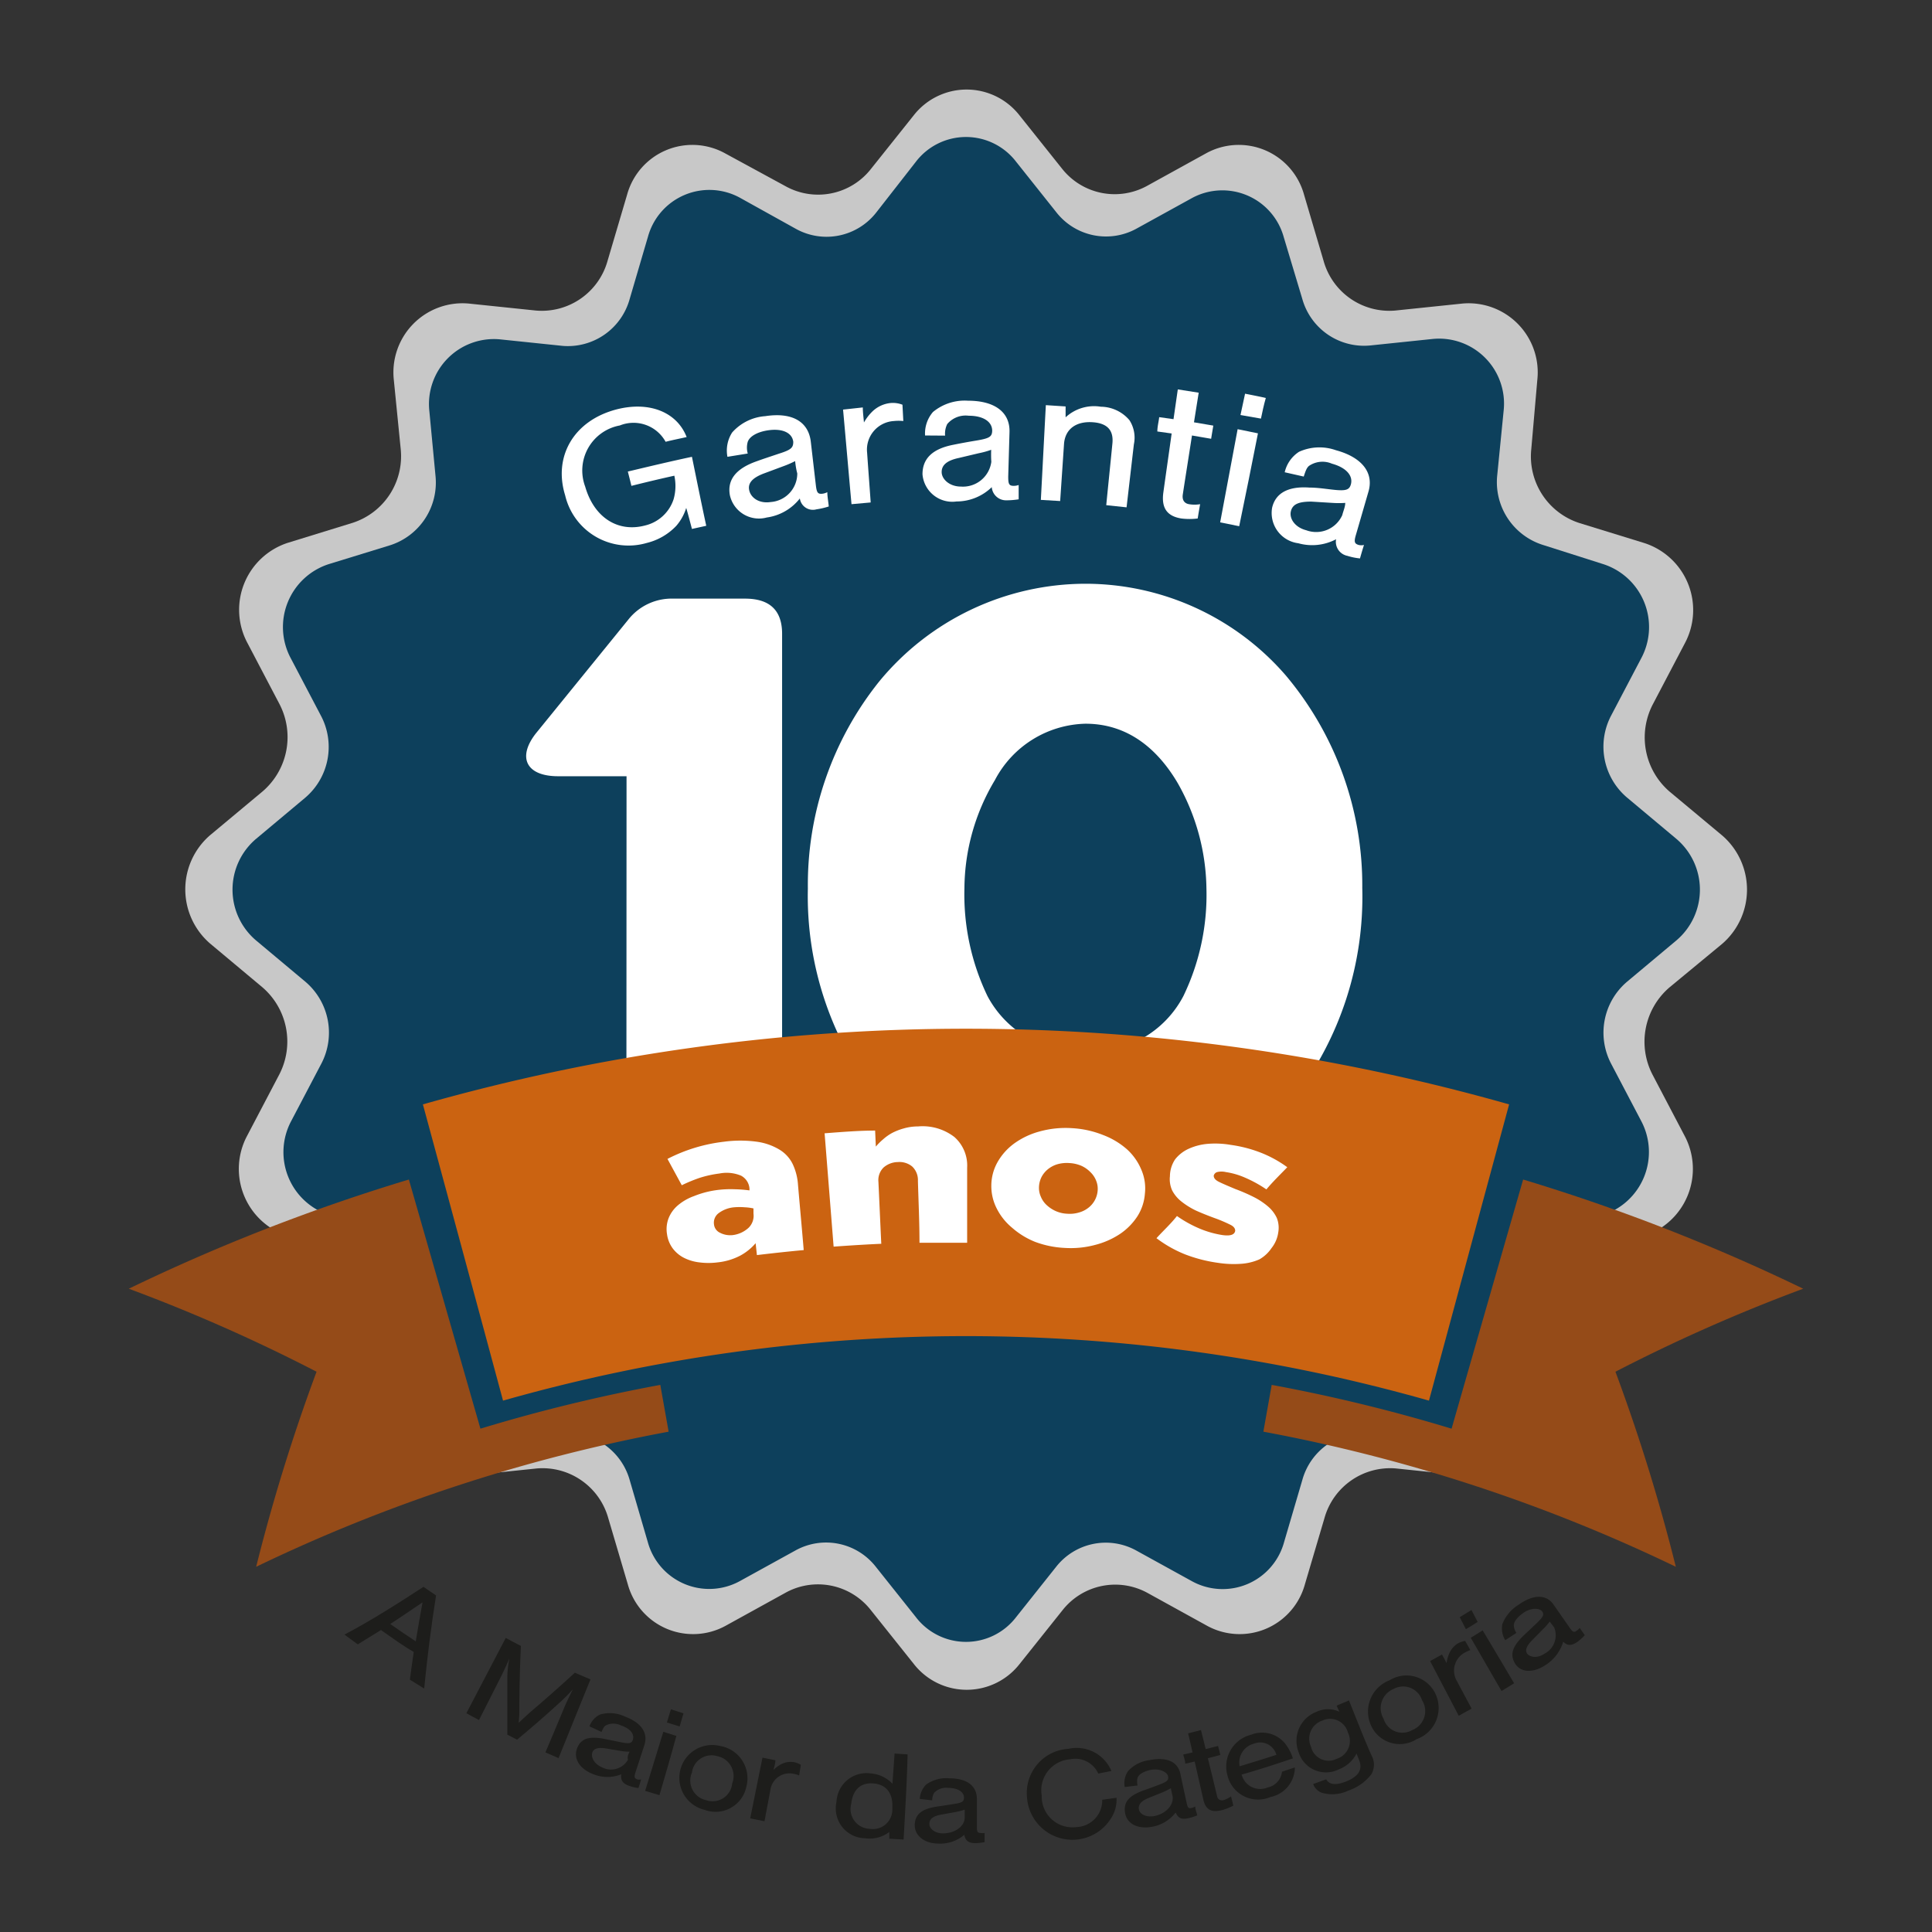
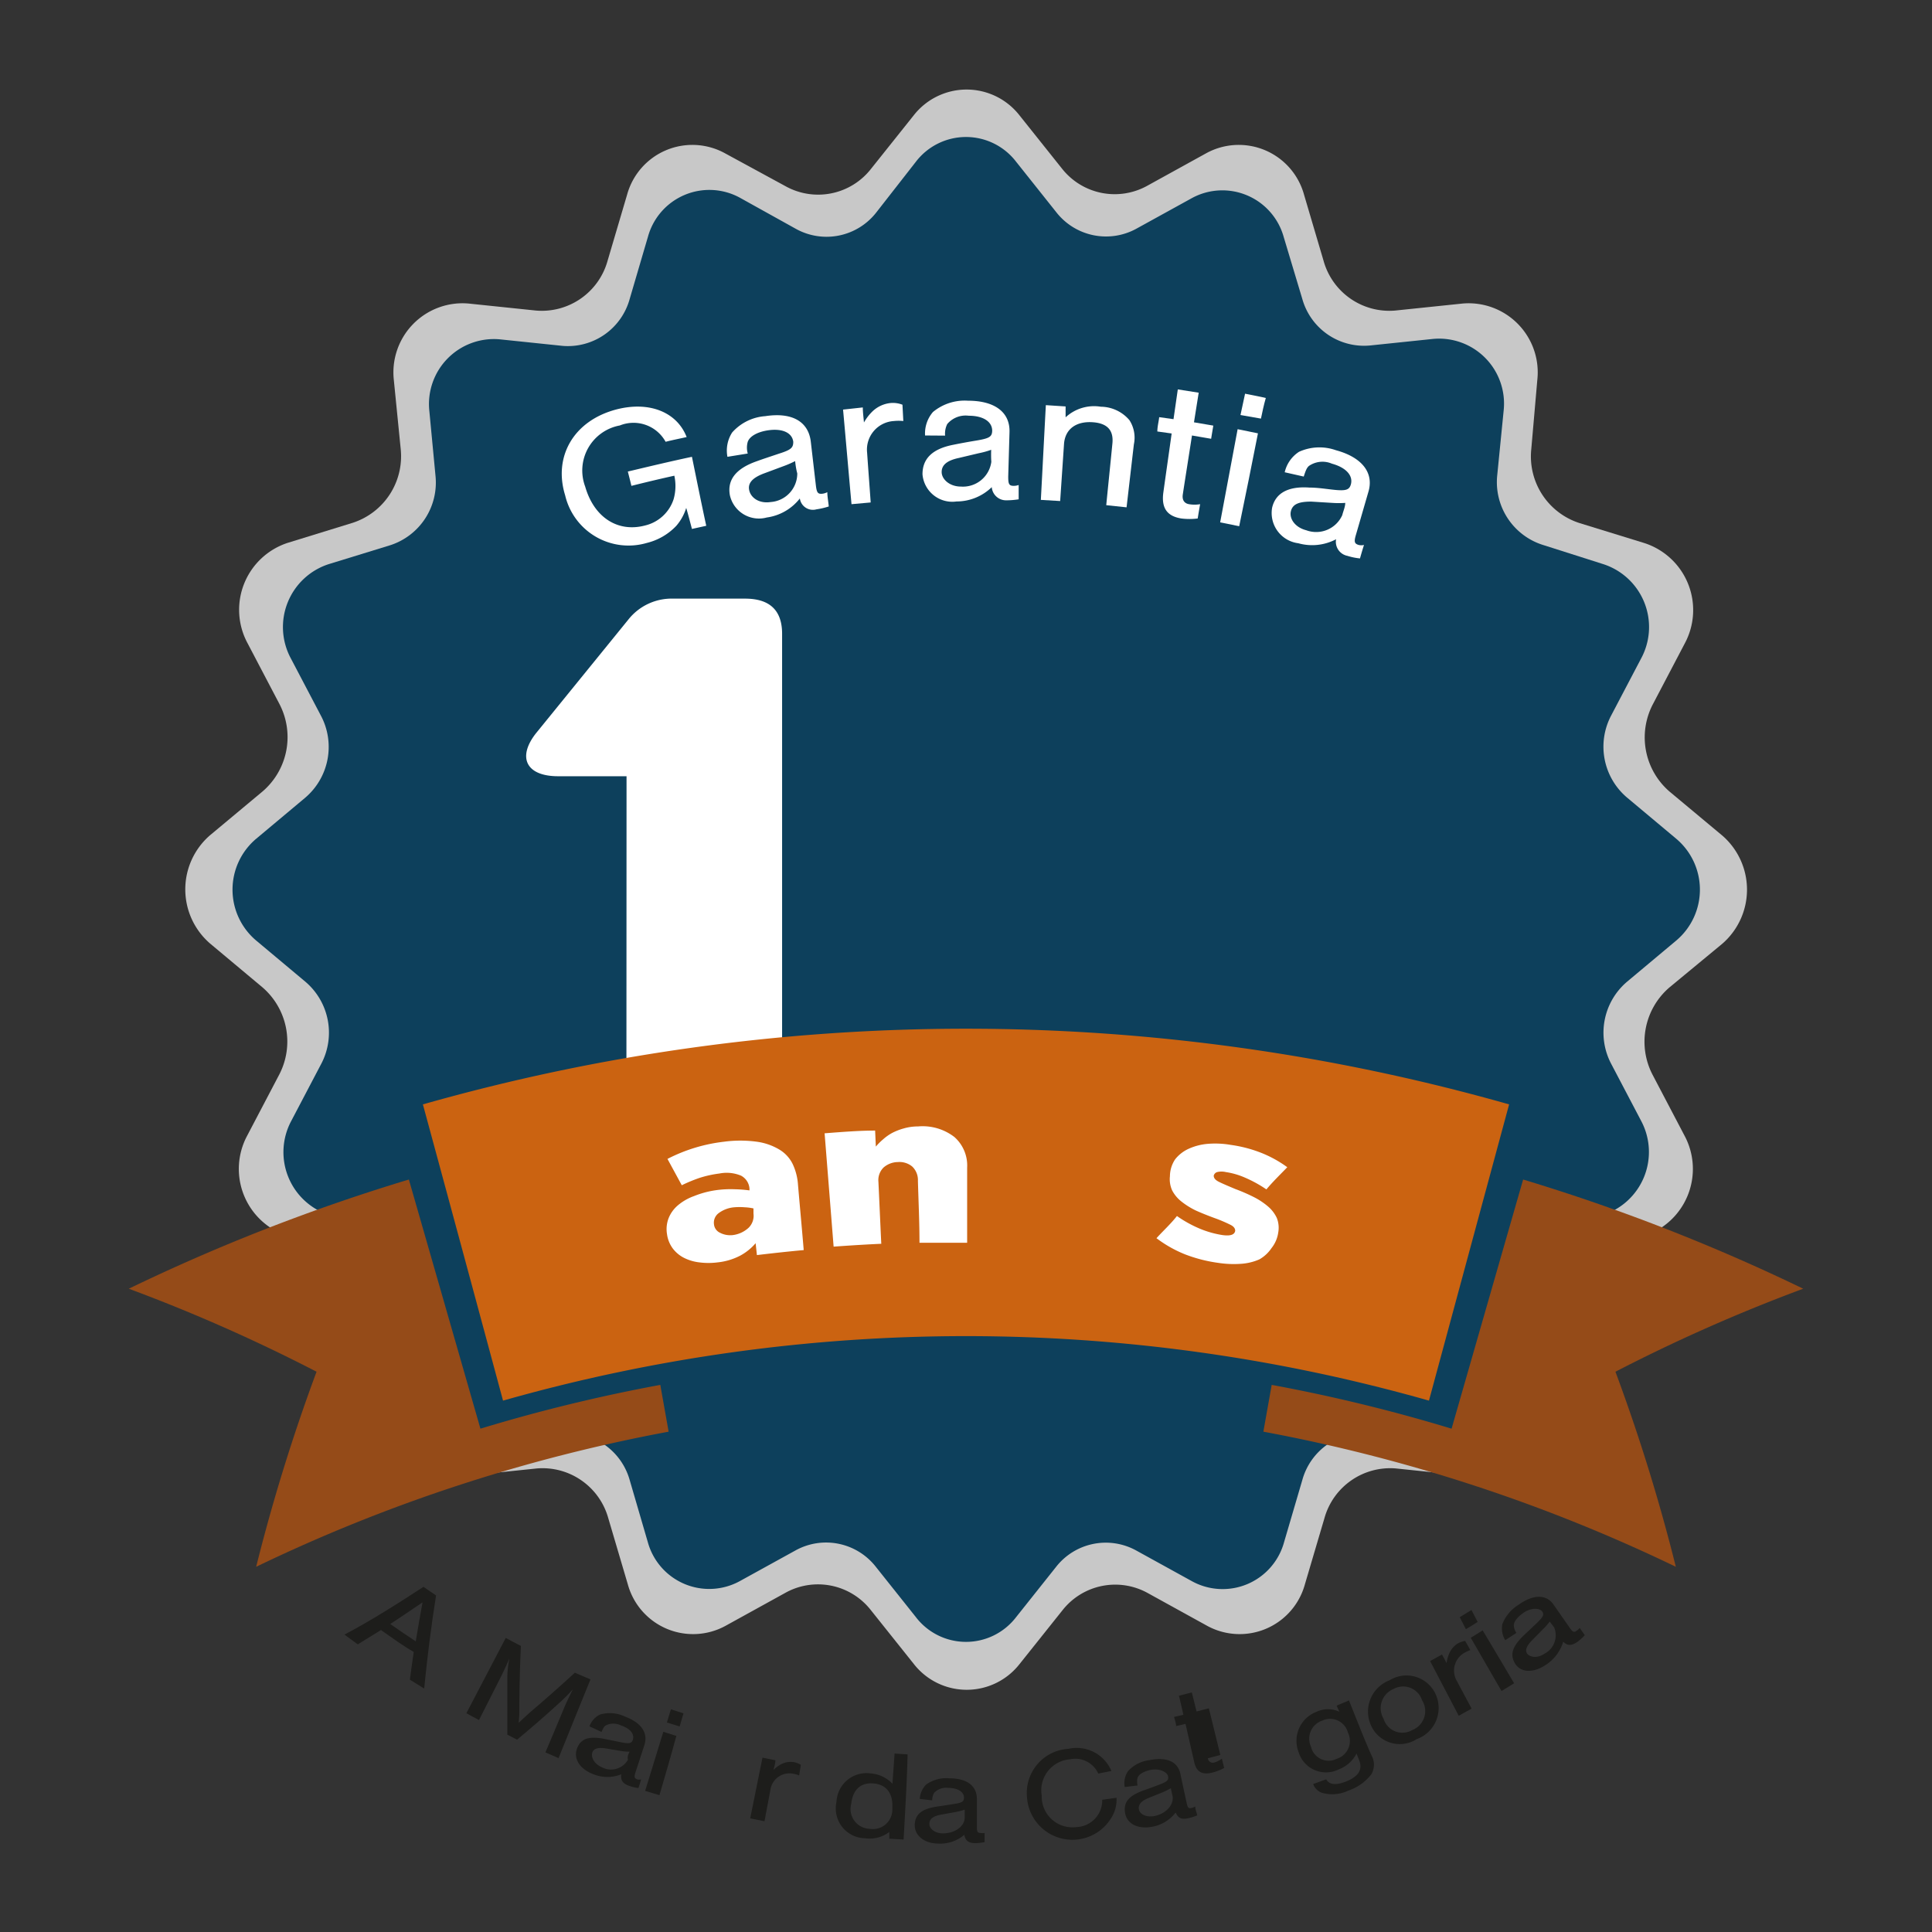
<svg xmlns="http://www.w3.org/2000/svg" id="Layer_1" data-name="Layer 1" viewBox="0 0 135 135">
  <rect x="0" y="0" width="135" height="135" fill="#333333" stroke="none" />
  <defs>
    <style>.cls-1{fill:#c8c8c8;}.cls-2{fill:#1d1d1b;}.cls-3{fill:#0d405c;}.cls-4{fill:#fff;}.cls-5{fill:#954b18;}.cls-6{fill:#cb6311;}</style>
  </defs>
  <path class="cls-1" d="M71.19,8l3,3.76A4.69,4.69,0,0,0,80.13,13l4.17-2.3a4.73,4.73,0,0,1,6.82,2.9l1.37,4.64a4.77,4.77,0,0,0,5,3.46l4.71-.49a4.83,4.83,0,0,1,5.22,5.35L107,31.38a4.89,4.89,0,0,0,3.37,5.17l4.54,1.4a4.92,4.92,0,0,1,2.82,7l-2.24,4.27a5,5,0,0,0,1.18,6.1l3.67,3.06a5,5,0,0,1,0,7.57L116.65,69a5,5,0,0,0-1.18,6.09l2.24,4.27a4.92,4.92,0,0,1-2.82,7l-4.54,1.4A4.89,4.89,0,0,0,107,92.93l.48,4.82a4.82,4.82,0,0,1-5.22,5.35l-4.71-.49a4.77,4.77,0,0,0-5,3.46l-1.37,4.64a4.73,4.73,0,0,1-6.82,2.9l-4.17-2.3a4.69,4.69,0,0,0-5.95,1.21l-3,3.76a4.69,4.69,0,0,1-7.38,0l-3-3.76a4.69,4.69,0,0,0-6-1.21l-4.17,2.3a4.73,4.73,0,0,1-6.82-2.9l-1.37-4.64a4.77,4.77,0,0,0-5-3.46l-4.71.49a4.82,4.82,0,0,1-5.22-5.35L28,92.93a4.89,4.89,0,0,0-3.37-5.17l-4.54-1.4a4.92,4.92,0,0,1-2.82-7l2.24-4.27A5,5,0,0,0,18.35,69l-3.67-3.07a5,5,0,0,1,0-7.57l3.67-3.06a5,5,0,0,0,1.18-6.1l-2.24-4.27a4.92,4.92,0,0,1,2.82-7l4.54-1.4A4.89,4.89,0,0,0,28,31.38l-.48-4.82a4.83,4.83,0,0,1,5.22-5.35l4.71.49a4.77,4.77,0,0,0,5-3.46l1.37-4.64a4.73,4.73,0,0,1,6.82-2.9L54.87,13a4.69,4.69,0,0,0,6-1.21l3-3.76A4.69,4.69,0,0,1,71.19,8Z" />
  <path class="cls-2" d="M26.62,113.9l-1.62,1-.93-.68c1.89-1,3.73-2.17,5.52-3.34.29.21.59.4.88.6q-.51,3.23-.83,6.51l-1-.62c.08-.65.18-1.29.27-1.94C28.15,115,27.38,114.43,26.62,113.9Zm2.9-1.93c-.74.51-1.49,1-2.25,1.51.59.41,1.18.82,1.78,1.21C29.2,113.78,29.36,112.87,29.52,112Z" />
  <path class="cls-2" d="M35.45,121.21c0-1.33,0-2.66,0-4,0-.5.07-.92.14-1.32-.17.41-.38.85-.54,1.18l-1.58,3.12c-.29-.16-.59-.31-.88-.48l2.75-5.26c.35.19.7.38,1.06.56-.07,1.4-.1,2.81-.11,4.22,0,.57,0,.64-.05,1.15l.82-.75c1.06-.9,2.1-1.82,3.11-2.75l1.09.47q-1.12,2.75-2.23,5.5l-.92-.4c.46-1.08.91-2.15,1.36-3.23.16-.37.35-.76.56-1.18a11.43,11.43,0,0,1-1,1c-.94.86-1.91,1.7-2.9,2.52Z" />
  <path class="cls-2" d="M41.19,120.63a1.45,1.45,0,0,1,.75-.83,2.43,2.43,0,0,1,1.69.13c1.16.43,1.67,1.13,1.4,2l-.63,1.93c-.1.32-.07.4.14.48a.65.65,0,0,0,.26,0c-.06.2-.12.4-.19.6a3,3,0,0,1-.64-.15c-.46-.16-.61-.39-.56-.81a2.58,2.58,0,0,1-1.93,0c-1-.37-1.43-1.12-1.15-1.83s.89-.84,1.92-.64l1.13.23c.61.12.75.08.84-.17.13-.4-.19-.79-.82-1a1.19,1.19,0,0,0-1.08,0c-.11.08-.16.16-.29.45ZM44,122.4a3.74,3.74,0,0,1-.62-.05l-1-.17c-.6-.1-.92,0-1,.31s.13.76.68,1a1.36,1.36,0,0,0,1.82-.53C43.83,122.75,43.89,122.58,44,122.4Z" />
  <path class="cls-2" d="M47.49,120.64l-.89-.28c.09-.31.19-.61.28-.92l.88.28Zm-1.41,4.8-1-.3c.42-1.38.85-2.75,1.27-4.13l.91.29C46.89,122.68,46.48,124.06,46.08,125.44Z" />
-   <path class="cls-2" d="M52.15,124.86a2.2,2.2,0,0,1-2.93,1.6A2.28,2.28,0,1,1,50.31,122,2.29,2.29,0,0,1,52.15,124.86Zm-3.8-1a1.4,1.4,0,0,0,1,1.93,1.37,1.37,0,0,0,1.81-1.16,1.42,1.42,0,0,0-1.05-1.92A1.38,1.38,0,0,0,48.35,123.86Z" />
  <path class="cls-2" d="M54.18,123c0,.23-.08.45-.13.67a2.46,2.46,0,0,1,.49-.37,1.45,1.45,0,0,1,.93-.17,1.39,1.39,0,0,1,.49.19l-.12.74a1.71,1.71,0,0,0-.42-.12,1.34,1.34,0,0,0-1.58,1.09l-.42,2.23-1-.2c.29-1.41.57-2.83.86-4.24Z" />
  <path class="cls-2" d="M63.14,128.54l-1-.06,0-.47a2.25,2.25,0,0,1-1.69.44,2.08,2.08,0,0,1-2-2.53,2.1,2.1,0,0,1,2.4-2,2.32,2.32,0,0,1,1.51.72l.15-2.11.91.06C63.37,124.57,63.25,126.55,63.14,128.54Zm-3.66-2.49a1.38,1.38,0,0,0,1.29,1.74,1.36,1.36,0,0,0,1.58-1.44c.07-1-.39-1.65-1.3-1.73S59.59,125.05,59.48,126.05Z" />
  <path class="cls-2" d="M64.27,125.7a1.57,1.57,0,0,1,.44-1,2.43,2.43,0,0,1,1.62-.44c1.22,0,1.91.51,1.93,1.41,0,.67,0,1.35,0,2,0,.34.06.41.28.41a.69.69,0,0,0,.26,0c0,.21,0,.42,0,.64a3.79,3.79,0,0,1-.65.07c-.47,0-.69-.17-.77-.58a2.57,2.57,0,0,1-1.81.61c-1,0-1.69-.58-1.65-1.34s.56-1.1,1.59-1.25l1.12-.17c.6-.09.72-.17.73-.44,0-.42-.43-.68-1.09-.69a1.16,1.16,0,0,0-1,.35,1,1,0,0,0-.13.52Zm3.14.75a4.62,4.62,0,0,1-.6.16l-1,.18c-.59.1-.86.3-.87.64s.36.67.94.68c.84,0,1.53-.49,1.53-1.11Z" />
  <path class="cls-2" d="M76.74,123.93a1.75,1.75,0,0,0-1.95-1,2.18,2.18,0,0,0-2,2.54,2.15,2.15,0,0,0,2.42,2.2,1.87,1.87,0,0,0,1.81-1.91l1-.14a2.44,2.44,0,0,1-.4,1.46,3.18,3.18,0,0,1-5.86-1.52,3.09,3.09,0,0,1,2.9-3.36,2.63,2.63,0,0,1,3,1.55Z" />
  <path class="cls-2" d="M78.59,124.87a1.51,1.51,0,0,1,.23-1.11,2.43,2.43,0,0,1,1.5-.77c1.2-.24,2,.1,2.17,1,.14.66.28,1.32.43,2,.07.33.13.39.35.34a.81.81,0,0,0,.25-.1c0,.2.09.41.14.62a3.77,3.77,0,0,1-.63.2c-.47.1-.71,0-.88-.4a2.65,2.65,0,0,1-1.66,1c-1,.18-1.77-.22-1.88-1s.33-1.19,1.31-1.55c.36-.12.72-.26,1.07-.39.58-.22.68-.32.63-.59s-.55-.57-1.2-.45c-.48.1-.83.29-.93.55a1.06,1.06,0,0,0,0,.54Zm3.23.08a5.81,5.81,0,0,1-.56.28l-.94.38c-.57.22-.79.47-.74.81s.49.58,1.07.48c.83-.16,1.4-.8,1.28-1.41C81.89,125.31,81.85,125.13,81.82,125Z" />
-   <path class="cls-2" d="M85.27,122.63l-.87.23c.22.88.43,1.75.64,2.63a.35.35,0,0,0,.47.29,1.73,1.73,0,0,0,.51-.26l.16.65a3.92,3.92,0,0,1-.78.31c-.73.19-1.16,0-1.32-.75l-.6-2.64-.66.15c0-.21-.09-.42-.14-.64l.65-.15c-.1-.44-.2-.89-.31-1.33l.9-.23.33,1.33.86-.22C85.17,122.21,85.22,122.42,85.27,122.63Z" />
-   <path class="cls-2" d="M86.76,124a1.34,1.34,0,0,0,1.82.9,1.26,1.26,0,0,0,1-1.1l.9-.3a2.13,2.13,0,0,1-1.71,2.07,2.2,2.2,0,0,1-3-1.51,2.29,2.29,0,0,1,1.67-2.85,2.07,2.07,0,0,1,2.34.6,3.15,3.15,0,0,1,.56,1.06C89.15,123.27,88,123.65,86.76,124Zm2.43-1.37a1.17,1.17,0,0,0-1.57-.79,1.36,1.36,0,0,0-1,1.58C87.48,123.16,88.33,122.9,89.19,122.62Z" />
+   <path class="cls-2" d="M85.27,122.63l-.87.23a.35.35,0,0,0,.47.29,1.73,1.73,0,0,0,.51-.26l.16.65a3.92,3.92,0,0,1-.78.31c-.73.19-1.16,0-1.32-.75l-.6-2.64-.66.15c0-.21-.09-.42-.14-.64l.65-.15c-.1-.44-.2-.89-.31-1.33l.9-.23.33,1.33.86-.22C85.17,122.21,85.22,122.42,85.27,122.63Z" />
  <path class="cls-2" d="M94.26,118.82c.52,1.28,1,2.55,1.57,3.83a1.33,1.33,0,0,1,0,1.32,3.37,3.37,0,0,1-1.59,1.14,2.64,2.64,0,0,1-1.85.17,1,1,0,0,1-.63-.62l.91-.33c.2.37.65.44,1.37.16.9-.36,1.19-.84.93-1.5l-.18-.46a2.32,2.32,0,0,1-1.25,1.11,2,2,0,0,1-2.8-1.21A2.17,2.17,0,0,1,92,119.61a1.88,1.88,0,0,1,1.59,0c-.06-.14-.13-.28-.19-.43Zm-2.65,3.24a1.26,1.26,0,0,0,1.79.84,1.31,1.31,0,0,0,.79-1.83,1.29,1.29,0,0,0-1.8-.84A1.33,1.33,0,0,0,91.61,122.06Z" />
  <path class="cls-2" d="M100.3,118.35A2.31,2.31,0,0,1,99,121.52a2.2,2.2,0,0,1-3.22-1,2.34,2.34,0,0,1,1.32-3.11A2.24,2.24,0,0,1,100.3,118.35Zm-3.62,1.75a1.37,1.37,0,0,0,2,.79,1.42,1.42,0,0,0,.69-2.08,1.39,1.39,0,0,0-2-.79A1.45,1.45,0,0,0,96.68,120.1Z" />
  <path class="cls-2" d="M100.76,115.61c.11.2.22.4.32.6a2.56,2.56,0,0,1,.16-.61,1.55,1.55,0,0,1,.62-.76,1.69,1.69,0,0,1,.52-.18l.36.64a3.3,3.3,0,0,0-.41.19,1.43,1.43,0,0,0-.57,1.9l1.07,2-.9.5-2-3.82Z" />
  <path class="cls-2" d="M103.25,113.33c-.27.18-.54.35-.82.51L102,113l.82-.5Zm2.55,4.29-.88.54-2.15-3.72c.28-.17.56-.34.83-.52C104.34,115.15,105.07,116.39,105.8,117.62Z" />
  <path class="cls-2" d="M105.18,114.61a1.57,1.57,0,0,1-.2-1.13,2.77,2.77,0,0,1,1.14-1.35c1-.72,1.93-.75,2.44,0l1.15,1.65c.2.28.28.3.47.16a.7.7,0,0,0,.2-.19l.36.51a3.53,3.53,0,0,1-.51.46c-.41.29-.69.29-1,0a2.93,2.93,0,0,1-1.21,1.61c-.89.6-1.77.55-2.16-.1s-.14-1.24.66-2l.87-.82c.46-.45.52-.59.37-.81s-.74-.3-1.31.1c-.42.29-.68.62-.67.89a1,1,0,0,0,.18.51Zm3.11-1.3a5.36,5.36,0,0,1-.43.49l-.75.76c-.45.44-.57.77-.39,1s.69.34,1.19,0a1.45,1.45,0,0,0,.69-1.84Z" />
  <path class="cls-3" d="M71,11.3l2.81,3.53A4.41,4.41,0,0,0,79.37,16l3.92-2.16a4.45,4.45,0,0,1,6.41,2.72L91,20.89a4.48,4.48,0,0,0,4.74,3.25l4.42-.46a4.54,4.54,0,0,1,4.91,5l-.45,4.53a4.6,4.6,0,0,0,3.17,4.86L112,39.41A4.62,4.62,0,0,1,114.68,46l-2.1,4a4.66,4.66,0,0,0,1.11,5.73l3.44,2.88a4.65,4.65,0,0,1,0,7.11l-3.44,2.88a4.67,4.67,0,0,0-1.11,5.73l2.1,4A4.62,4.62,0,0,1,112,84.9l-4.26,1.31a4.6,4.6,0,0,0-3.17,4.86l.45,4.53a4.54,4.54,0,0,1-4.91,5l-4.42-.46A4.48,4.48,0,0,0,91,103.42l-1.28,4.36a4.45,4.45,0,0,1-6.41,2.72l-3.92-2.16a4.41,4.41,0,0,0-5.59,1.14L71,113A4.41,4.41,0,0,1,64,113l-2.81-3.53a4.41,4.41,0,0,0-5.59-1.14l-3.92,2.16a4.45,4.45,0,0,1-6.41-2.72L44,103.42a4.48,4.48,0,0,0-4.74-3.25l-4.42.46a4.54,4.54,0,0,1-4.91-5l.45-4.53a4.6,4.6,0,0,0-3.17-4.86L23,84.9a4.62,4.62,0,0,1-2.65-6.57l2.1-4a4.67,4.67,0,0,0-1.11-5.73l-3.44-2.88a4.65,4.65,0,0,1,0-7.11l3.44-2.88A4.66,4.66,0,0,0,22.42,50l-2.1-4A4.62,4.62,0,0,1,23,39.41l4.26-1.31a4.6,4.6,0,0,0,3.17-4.86L30,28.71a4.54,4.54,0,0,1,4.91-5l4.42.46A4.48,4.48,0,0,0,44,20.89l1.28-4.36a4.45,4.45,0,0,1,6.41-2.72L55.63,16a4.41,4.41,0,0,0,5.59-1.14L64,11.3A4.41,4.41,0,0,1,71,11.3Z" />
  <path class="cls-4" d="M43.78,54.24H39c-2.24,0-2.87-1.32-1.55-3L43.9,43.3a3.86,3.86,0,0,1,3.16-1.47h5c1.73,0,2.59.82,2.59,2.46V79.82c0,1.64-.86,2.46-2.59,2.46h-5.7c-1.73,0-2.59-.82-2.59-2.46Z" />
-   <path class="cls-4" d="M75.84,40.79a18.52,18.52,0,0,1,14,6.4,22.78,22.78,0,0,1,5.35,14.86,23.1,23.1,0,0,1-4.78,14.7c-3.22,3.94-8.11,6.51-14.62,6.51a18.18,18.18,0,0,1-14.21-6.18,22.92,22.92,0,0,1-5.13-15,22.72,22.72,0,0,1,5-14.48A18.69,18.69,0,0,1,75.84,40.79Zm0,32.68a7.23,7.23,0,0,0,6.85-3.87,16.26,16.26,0,0,0,1.61-7.55,15.29,15.29,0,0,0-2-7.32c-1.38-2.35-3.45-4.16-6.45-4.16a7.34,7.34,0,0,0-6.33,3.94,14.87,14.87,0,0,0-2.13,7.54A16.38,16.38,0,0,0,69,69.6,7.3,7.3,0,0,0,75.84,73.47Z" />
  <path class="cls-4" d="M48.35,31.92c.33,1.61.65,3.21,1,4.82l-1,.22c-.13-.49-.26-1-.4-1.47a3.47,3.47,0,0,1-.7,1.26,4.22,4.22,0,0,1-2.06,1.19,4.55,4.55,0,0,1-5.7-3.33c-.84-2.71.6-5.22,3.58-6,2.32-.6,4.24.2,4.91,1.93-.49.11-1,.21-1.47.33a2.56,2.56,0,0,0-3.2-1.14A3.2,3.2,0,0,0,40.89,34c.62,2.16,2.28,3.22,4.18,2.72a2.77,2.77,0,0,0,2-1.84,3.39,3.39,0,0,0,.05-1.64c-1,.22-2,.46-3,.71-.08-.34-.17-.69-.25-1C45.42,32.58,46.89,32.23,48.35,31.92Z" />
  <path class="cls-4" d="M50.83,31.92a2.33,2.33,0,0,1,.33-1.7,3.41,3.41,0,0,1,2.31-1.14c1.88-.29,3,.38,3.18,1.74l.36,3.1c.06.51.14.61.45.58a1,1,0,0,0,.35-.11c0,.32.07.65.1,1a5.26,5.26,0,0,1-.86.2.92.92,0,0,1-1.16-.76,3.55,3.55,0,0,1-2.31,1.33A2.08,2.08,0,0,1,51,34.6c-.19-1.06.41-1.85,1.85-2.36.52-.19,1.05-.36,1.58-.54.86-.27,1-.42,1-.83-.08-.64-.77-.95-1.77-.8-.73.11-1.27.41-1.41.8a1.49,1.49,0,0,0,0,.82Zm4.73.3a6.82,6.82,0,0,1-.83.36l-1.37.51c-.81.31-1.13.69-1,1.2s.7.91,1.49.79a2,2,0,0,0,1.86-2C55.63,32.78,55.59,32.5,55.56,32.22Z" />
  <path class="cls-4" d="M60.29,28.47c0,.35.05.7.08,1.05a3.45,3.45,0,0,1,.57-.75,2.14,2.14,0,0,1,1.31-.61,1.84,1.84,0,0,1,.81.12l.06,1.14a3.17,3.17,0,0,0-.66,0,2,2,0,0,0-1.87,2.21c.08,1.16.17,2.32.25,3.48l-1.34.12c-.2-2.2-.39-4.41-.59-6.61Z" />
  <path class="cls-4" d="M64.64,30.43a2.3,2.3,0,0,1,.55-1.64A3.47,3.47,0,0,1,67.64,28c1.89,0,2.94.82,2.9,2.19l-.09,3.11c0,.53.06.64.37.65a1.07,1.07,0,0,0,.36-.06c0,.33,0,.65,0,1a5.57,5.57,0,0,1-.88.07,1,1,0,0,1-1-.92,3.53,3.53,0,0,1-2.46,1,2.09,2.09,0,0,1-2.38-1.9c0-1.07.66-1.77,2.15-2.06.54-.11,1.09-.21,1.64-.3.88-.15,1.07-.26,1.08-.68,0-.64-.63-1.05-1.64-1.05a1.68,1.68,0,0,0-1.5.58,1.51,1.51,0,0,0-.15.81Zm4.62,1a5.89,5.89,0,0,1-.87.24L67,32c-.85.18-1.21.51-1.2,1s.55,1,1.35,1a2,2,0,0,0,2.12-1.73C69.25,32,69.25,31.7,69.26,31.41Z" />
  <path class="cls-4" d="M74.46,28.4c0,.25,0,.5,0,.76a2.93,2.93,0,0,1,2.46-.74,2.65,2.65,0,0,1,2,.94,2.25,2.25,0,0,1,.31,1.69l-.51,4.4L77.3,35.3c.14-1.44.29-2.87.43-4.31.09-.9-.33-1.39-1.3-1.48-1.23-.11-2,.47-2.08,1.5l-.27,4-1.35-.08c.12-2.21.23-4.42.35-6.62Z" />
  <path class="cls-4" d="M84.63,30.66l-1.34-.23c-.21,1.37-.43,2.74-.64,4.11-.06.38.09.63.43.69a2.27,2.27,0,0,0,.78,0c-.06.34-.12.68-.17,1a4.69,4.69,0,0,1-1.14,0c-1-.16-1.41-.73-1.26-1.82.19-1.37.39-2.75.58-4.12l-1-.14c0-.33.09-.66.13-1l1,.14.3-2.08,1.46.23-.33,2.07,1.35.23C84.74,30,84.68,30.33,84.63,30.66Z" />
  <path class="cls-4" d="M88.11,29.25,86.68,29,87,27.51c.48.1,1,.19,1.45.3C88.31,28.29,88.21,28.77,88.11,29.25Zm-1.52,7.52-1.33-.27c.41-2.17.81-4.34,1.22-6.51l1.42.29Q87.26,33.54,86.59,36.77Z" />
  <path class="cls-4" d="M89.77,33a2.32,2.32,0,0,1,1-1.43,3.45,3.45,0,0,1,2.58-.11c1.84.5,2.66,1.59,2.27,2.9l-.87,3c-.15.5-.11.63.19.72a.82.82,0,0,0,.37,0c-.1.31-.19.62-.28.94a4.27,4.27,0,0,1-.88-.18,1,1,0,0,1-.79-1.16,3.58,3.58,0,0,1-2.64.28,2.13,2.13,0,0,1-1.83-2.48c.23-1,1.09-1.52,2.61-1.41.56,0,1.11.09,1.67.15.9.1,1.11,0,1.22-.36.18-.62-.33-1.19-1.32-1.46a1.67,1.67,0,0,0-1.61.16c-.15.14-.21.28-.36.74ZM94,35.14a6.72,6.72,0,0,1-.9,0l-1.47-.09c-.87,0-1.31.17-1.43.68s.29,1.12,1.07,1.32A2,2,0,0,0,93.79,36C93.87,35.69,94,35.41,94,35.14Z" />
  <path class="cls-5" d="M126,90.05a133.63,133.63,0,0,0-19.57-7.63q-2.5,8.7-5,17.41a115,115,0,0,0-12.57-3.06c-.19,1.09-.39,2.18-.58,3.27a114.5,114.5,0,0,1,28.82,9.44,128.53,128.53,0,0,0-4.22-13.63A118.18,118.18,0,0,1,126,90.05Z" />
  <path class="cls-5" d="M9,90.05a133.63,133.63,0,0,1,19.57-7.63q2.5,8.7,5,17.41a115,115,0,0,1,12.57-3.06c.19,1.09.39,2.18.58,3.27a114.5,114.5,0,0,0-28.82,9.44,128.53,128.53,0,0,1,4.22-13.63A118.18,118.18,0,0,0,9,90.05Z" />
  <path class="cls-6" d="M99.85,97.87a118.34,118.34,0,0,0-64.7,0q-2.79-10.35-5.6-20.7a138.83,138.83,0,0,1,75.9,0Q102.65,87.52,99.85,97.87Z" />
  <path class="cls-4" d="M50.14,88.21a4.94,4.94,0,0,1-1.27,0,3.2,3.2,0,0,1-1.06-.31,2.28,2.28,0,0,1-.79-.65,2.14,2.14,0,0,1-.41-1v0a2.13,2.13,0,0,1,.11-1.13,2.3,2.3,0,0,1,.64-.89,3.61,3.61,0,0,1,1.13-.65A6.54,6.54,0,0,1,50,83.17a7.34,7.34,0,0,1,1.31-.07,9.23,9.23,0,0,1,1.06.08v-.13a1.11,1.11,0,0,0-.59-.9A2.61,2.61,0,0,0,50.27,82a7.62,7.62,0,0,0-1.4.31,10.67,10.67,0,0,0-1.23.51l-1-1.84a11.47,11.47,0,0,1,3.94-1.2,8.54,8.54,0,0,1,2.31,0,4.14,4.14,0,0,1,1.59.56,2.41,2.41,0,0,1,.91,1,4,4,0,0,1,.37,1.44c.13,1.52.27,3,.4,4.57-1.09.1-2.18.22-3.27.35l-.09-.83a3.73,3.73,0,0,1-1.08.87A4.4,4.4,0,0,1,50.14,88.21Zm1-1.9a2,2,0,0,0,1.16-.51,1.17,1.17,0,0,0,.35-1c0-.12,0-.24,0-.36a3.48,3.48,0,0,0-.61-.08,4.51,4.51,0,0,0-.73,0,2.11,2.11,0,0,0-1.12.43.83.83,0,0,0-.3.76v0a.73.73,0,0,0,.42.59A1.53,1.53,0,0,0,51.1,86.31Z" />
  <path class="cls-4" d="M57.62,79.19C58.8,79.1,60,79,61.15,79l.05,1.12a4.09,4.09,0,0,1,.51-.51,3.33,3.33,0,0,1,.64-.45,4.17,4.17,0,0,1,.8-.31,3.58,3.58,0,0,1,1-.14,3.64,3.64,0,0,1,2.54.74,2.66,2.66,0,0,1,.89,2.15v5.24c-1.11,0-2.22,0-3.33,0,0-1.44-.07-2.89-.11-4.33a1.3,1.3,0,0,0-.4-1,1.4,1.4,0,0,0-1-.31,1.55,1.55,0,0,0-1,.38,1.24,1.24,0,0,0-.36,1c.07,1.45.13,2.89.2,4.33-1.11.05-2.22.12-3.33.2Z" />
-   <path class="cls-4" d="M74.41,87.2a6.8,6.8,0,0,1-2.07-.42,5.55,5.55,0,0,1-1.63-1,4.18,4.18,0,0,1-1.07-1.35,3.43,3.43,0,0,1-.37-1.61v0a3.37,3.37,0,0,1,.43-1.61,4.15,4.15,0,0,1,1.17-1.31,5.43,5.43,0,0,1,1.78-.84,6.8,6.8,0,0,1,2.24-.23,6.88,6.88,0,0,1,2.19.48,5.41,5.41,0,0,1,1.67,1,4,4,0,0,1,1,1.42A3.28,3.28,0,0,1,80,83.41v0A3.4,3.4,0,0,1,79.47,85a4.33,4.33,0,0,1-1.22,1.23,5.68,5.68,0,0,1-1.73.76A6.56,6.56,0,0,1,74.41,87.2Zm.16-2.39a2.26,2.26,0,0,0,.84-.09,1.87,1.87,0,0,0,.66-.34,1.68,1.68,0,0,0,.63-1.19v0a1.5,1.5,0,0,0-.11-.7,1.67,1.67,0,0,0-.4-.59,2.09,2.09,0,0,0-.63-.44,2.46,2.46,0,0,0-.83-.19,2.43,2.43,0,0,0-.87.09,1.92,1.92,0,0,0-.66.36,1.74,1.74,0,0,0-.43.54,1.7,1.7,0,0,0-.17.67v0a1.49,1.49,0,0,0,.13.69,1.63,1.63,0,0,0,.4.58,2.31,2.31,0,0,0,.63.42A2.19,2.19,0,0,0,74.57,84.81Z" />
  <path class="cls-4" d="M85.1,88.24a10.27,10.27,0,0,1-2.29-.59,8.58,8.58,0,0,1-2-1.13c.47-.52,1-1,1.43-1.55a8.5,8.5,0,0,0,1.61.89,6.85,6.85,0,0,0,1.56.44q.84.12.9-.3v0c0-.15-.09-.3-.34-.42a10,10,0,0,0-1.11-.47c-.46-.17-.89-.34-1.29-.52a5.3,5.3,0,0,1-1-.62,2.41,2.41,0,0,1-.66-.78,1.89,1.89,0,0,1-.16-1v0A2.14,2.14,0,0,1,82.12,81a2.55,2.55,0,0,1,.92-.72,4.06,4.06,0,0,1,1.32-.35A6.36,6.36,0,0,1,86,80a9.24,9.24,0,0,1,2.14.56,8.23,8.23,0,0,1,1.81,1c-.49.51-1,1-1.46,1.55A8.85,8.85,0,0,0,87,82.29a5.27,5.27,0,0,0-1.34-.39,1.31,1.31,0,0,0-.61,0,.35.35,0,0,0-.24.25v0c0,.16.1.3.36.43s.64.29,1.14.5a12.83,12.83,0,0,1,1.29.56,5,5,0,0,1,1,.66,2.38,2.38,0,0,1,.62.81,1.86,1.86,0,0,1,.1,1v0a2.25,2.25,0,0,1-.47,1.1A2.53,2.53,0,0,1,88,88a3.82,3.82,0,0,1-1.29.31A7.15,7.15,0,0,1,85.1,88.24Z" />
</svg>